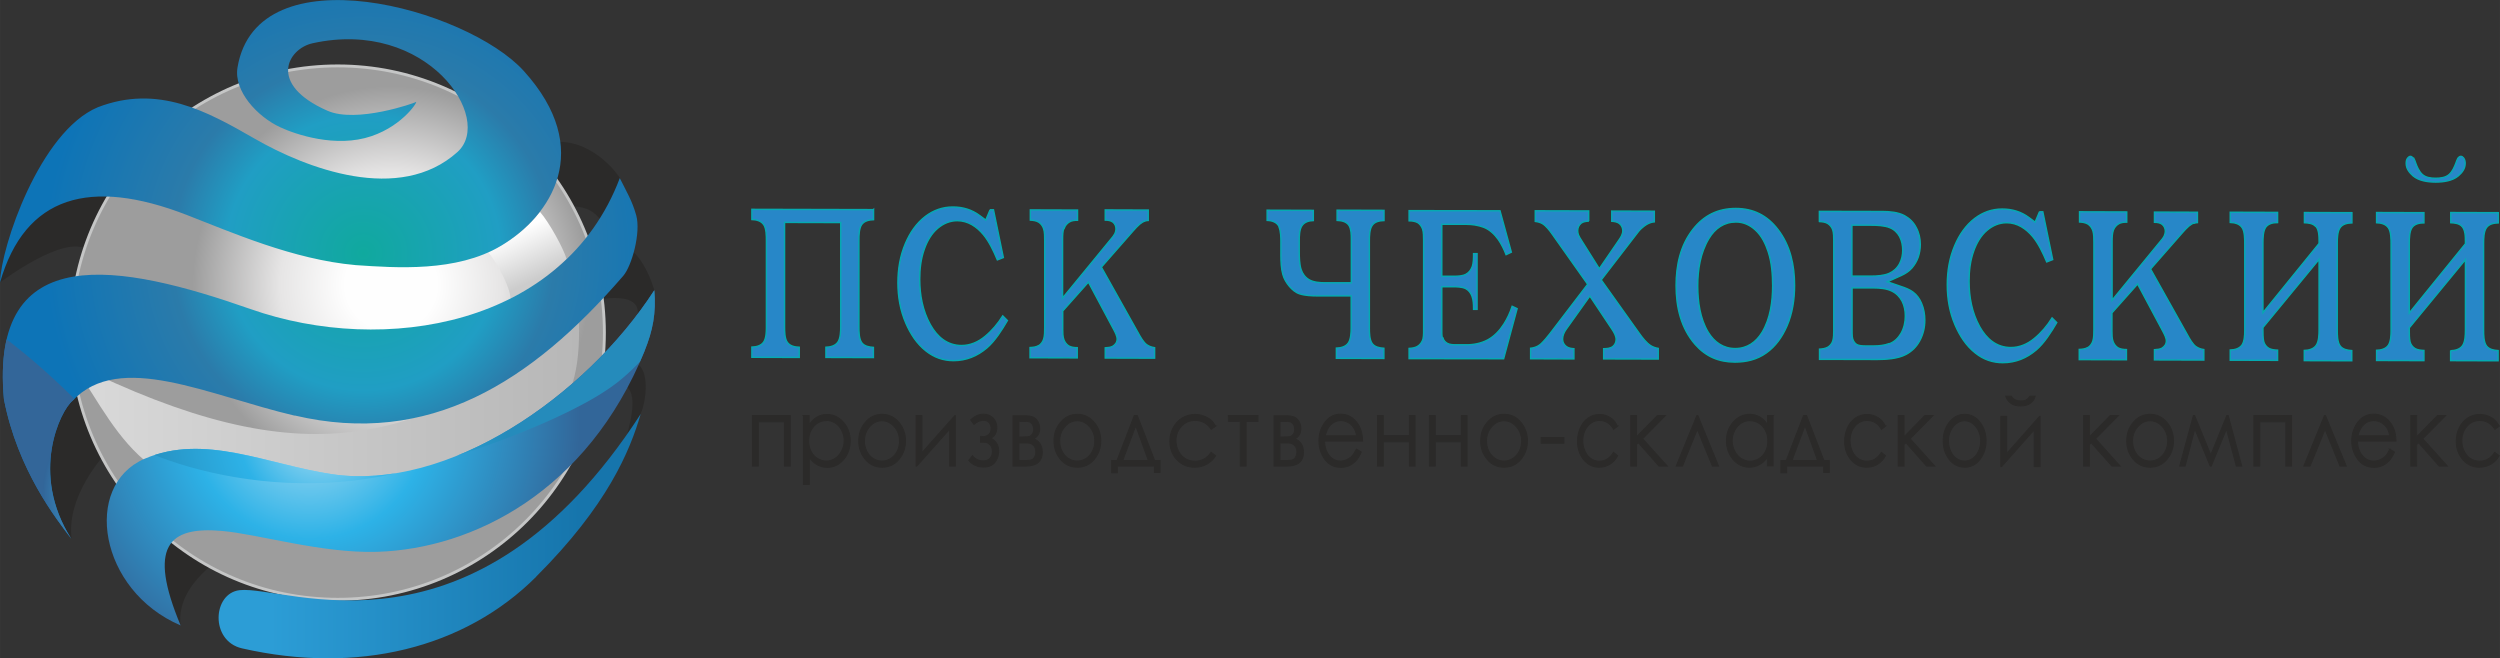
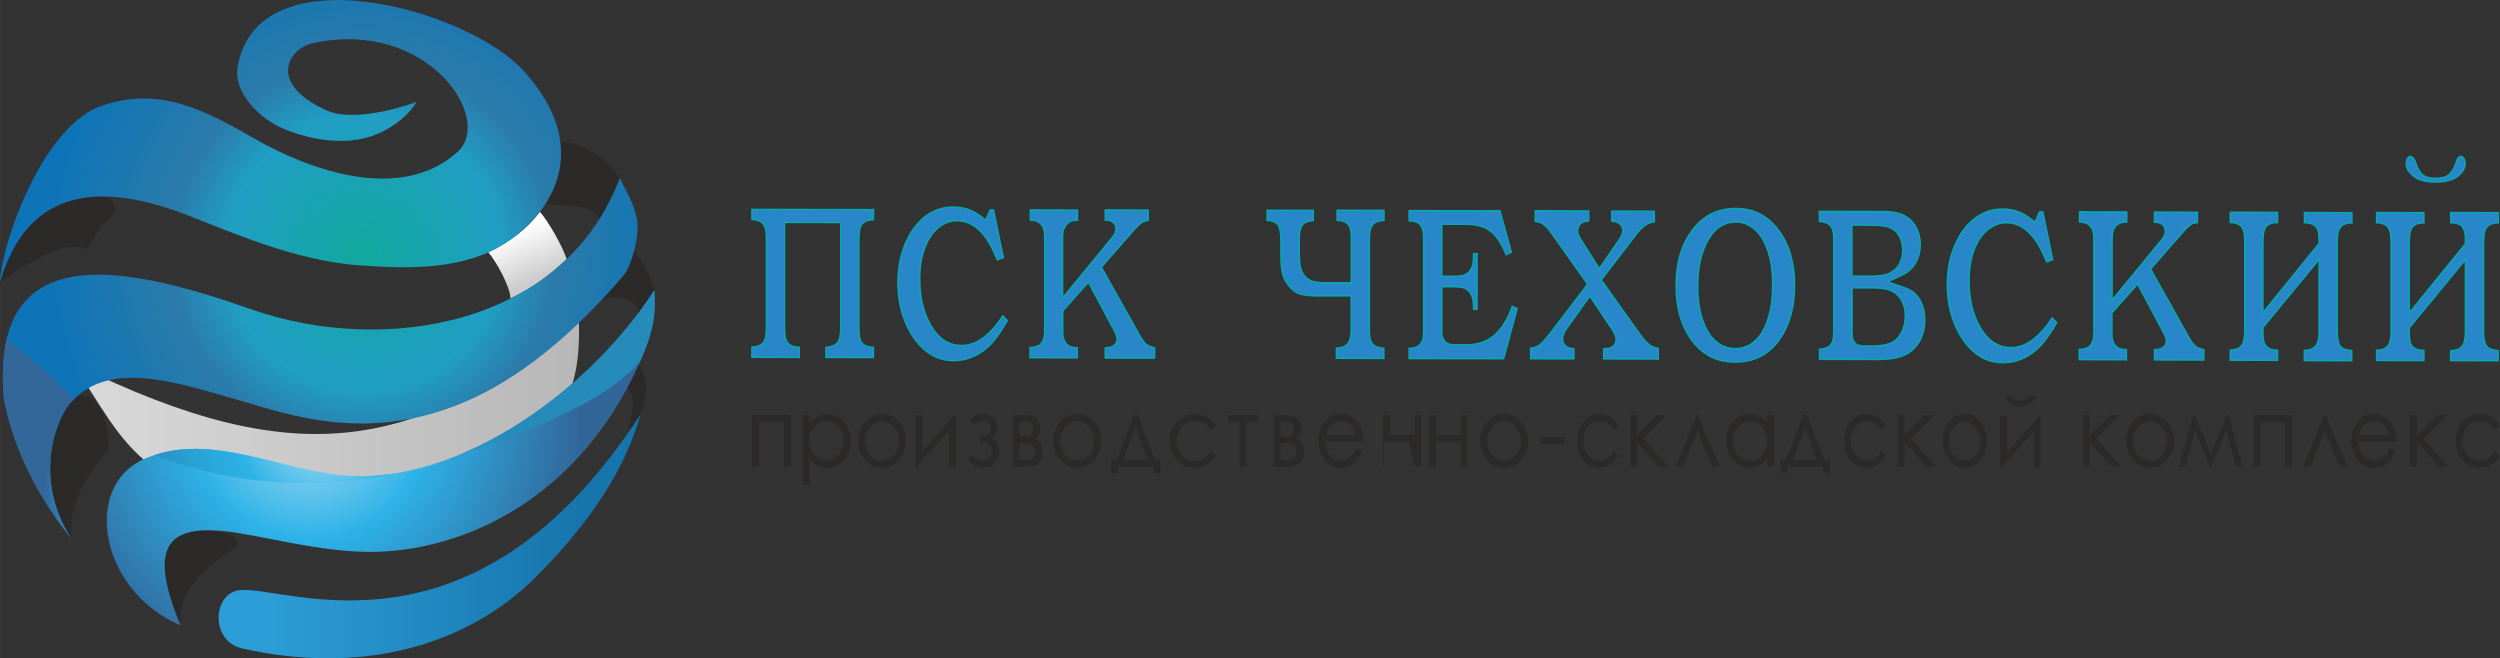
<svg xmlns="http://www.w3.org/2000/svg" width="654.765" height="172.435" viewBox="0 0 17220 4535" shape-rendering="geometricPrecision" text-rendering="geometricPrecision" image-rendering="optimizeQuality" fill-rule="evenodd" clip-rule="evenodd">
  <rect x="0" y="0" width="17220" height="4535" fill="#333333" stroke="none" />
  <defs>
    <style>.str2{stroke:#2b2a29;stroke-width:7.574}.str1{stroke:#05aab1;stroke-width:9.94}.str0{stroke:#c5c6c6;stroke-width:19.88}.fil7{fill:none;fill-rule:nonzero}.fil10{fill:#2787c8}.fil0,.fil11{fill:#2b2a29}.fil0{fill-rule:nonzero}.fil4{fill:url(#id2)}.fil3{fill:url(#id3)}.fil1{fill:url(#id4)}.fil2,.fil8{fill:url(#id5);fill-rule:nonzero}.fil8{fill:url(#id6)}.fil5{fill:url(#id7)}.fil5,.fil6,.fil9{fill-rule:nonzero}.fil9{fill:url(#id8)}.fil6{fill:url(#id9)}</style>
    <clipPath id="id0" clip-rule="nonzero">
      <path d="M4439 2419c58-143 81-262 68-420-475 735-1426 1387-2222 1267-444-67-877-283-1289-106-430 185-315 908 248 1148-228-545-84-683 283-651 249 21 690 156 1072 144 660-21 1446-416 1840-1381z" />
    </clipPath>
    <clipPath id="id1" clip-rule="nonzero">
      <path d="M2448 1826c280 19 696 50 1003-133 345-206 647-663 157-1204-391-432-1837-828-1972-25-28 164 138 340 293 412 107 50 385 145 629 62 228-77 333-258 304-234-6 5-405 147-606 59-417-183-272-428-103-465 788-174 1254 519 998 749-400 360-1042 113-1399-93-327-188-665-375-1079-215C274 907 6 1701 0 1946c173-601 623-722 1285-466 305 118 734 308 1164 346zm-418 1036c924 217 1629-228 2263-962 58-67 123-297 89-418-28-101-70-168-113-255-384 1017-1621 1226-2543 902C831 1815-73 1641 27 2750c95 488 360 824 464 961-287-448-76-883 9-951 324-345 936-36 1529 103z" />
    </clipPath>
    <linearGradient id="id2" gradientUnits="userSpaceOnUse" x1="469.675" y1="2852.16" x2="3988.64" y2="2852.16">
      <stop offset="0" stop-color="#dadada" />
      <stop offset="1" stop-color="#b7b7b7" />
    </linearGradient>
    <linearGradient id="id3" gradientUnits="userSpaceOnUse" x1="3707.26" y1="1917.79" x2="3556.96" y2="1596.85">
      <stop offset="0" stop-color="#ccc" />
      <stop offset="1" stop-color="#fefefe" />
    </linearGradient>
    <radialGradient id="id4" gradientUnits="userSpaceOnUse" cx="2693.72" cy="1961.09" r="1366.62" fx="2693.72" fy="1961.09">
      <stop offset="0" stop-color="#fefefe" />
      <stop offset=".231" stop-color="#fefefe" />
      <stop offset=".561" stop-color="#e6e5e5" />
      <stop offset="1" stop-color="#9d9d9d" />
    </radialGradient>
    <linearGradient id="id5" gradientUnits="userSpaceOnUse" x1="1859.22" y1="3749.64" x2="3996.72" y2="3749.64">
      <stop offset="0" stop-color="#2c9dd6" />
      <stop offset="1" stop-color="#1675ac" />
    </linearGradient>
    <radialGradient id="id6" gradientUnits="userSpaceOnUse" cx="2503.16" cy="1743.67" r="2195.75" fx="2503.16" fy="1743.67">
      <stop offset="0" stop-color="#10a99e" />
      <stop offset=".431" stop-color="#209ec4" />
      <stop offset=".6" stop-color="#2b7baa" />
      <stop offset="1" stop-color="#0d74b7" />
    </radialGradient>
    <radialGradient id="id7" gradientUnits="userSpaceOnUse" cx="2132.32" cy="2899.47" r="1887.26" fx="2132.32" fy="2899.47">
      <stop offset="0" stop-color="#b1dff3" />
      <stop offset=".431" stop-color="#2db2e7" />
      <stop offset=".988" stop-color="#326699" />
      <stop offset="1" stop-color="#326699" />
    </radialGradient>
    <radialGradient id="id8" gradientUnits="userSpaceOnUse" cx="995.908" cy="3401.15" r="707.902" fx="995.908" fy="3401.15">
      <stop offset="0" stop-color="#b1dff3" />
      <stop offset=".431" stop-color="#40bdee" />
      <stop offset=".988" stop-color="#326699" />
      <stop offset="1" stop-color="#369" />
    </radialGradient>
    <radialGradient id="id9" gradientUnits="userSpaceOnUse" cx="2201.24" cy="2979.77" r="1293.24" fx="2201.24" fy="2979.77">
      <stop offset="0" stop-color="#b1dff3" />
      <stop offset=".431" stop-color="#2db2e7" />
      <stop offset="1" stop-color="#258bbb" />
    </radialGradient>
  </defs>
  <g id="Слой_x0020_1">
    <g id="_220379744">
      <path class="fil0" d="M4269 1227c3-5-173-262-437-250-212 49-129 420-129 420s140 15 250 24c87 7 142 33 191 104 66-29 180-74 125-298zm238 772s-100-371-320-320c-212 49-115 395-115 395s345-88 320 96c-1 6-194 468 115-171zm-100 861c39-56 101-399-96-365-212 49-292 391-292 391s231-279 302-218c149 129-241 863 86 191zM746 1354c-534-86-717 410-746 592 0 0 447-340 605-224 35-65 44-111 168-240 56-58-27-128-27-128zM540 2722c-179 148-247 411-191 667 38 174 63 213 144 321-35-286 203-556 258-613 0 0 0-145-40-243-65-159-170-132-170-132zm646 1010c-119 126-17 484 58 575-35-286 300-476 361-523 144-111-218-158-365-124-36 8-45 62-54 72z" />
-       <path class="fil1 str0" d="M2326 454c1015 0 1837 823 1837 1837 0 1015-823 1837-1837 1837-1015 0-1837-823-1837-1837 0-1015 823-1837 1837-1837z" />
      <path class="fil2" d="M3693 3972c493-492 646-867 720-1120-1152 1781-2444 1178-2762 1213-187 21-206 350 16 401 794 181 1533 0 2027-494z" />
      <path class="fil3" d="M3362 1739c144-71 261-154 357-280 65 74 163 254 184 326-118 112-220 190-387 271 0-77-98-257-153-318z" />
      <path class="fil4" d="M3988 2223c6 302-32 559-285 783-325 415-1118 418-1489 439-1220 70-1348-396-1713-943 1603 794 2373 559 3487-279z" />
      <path class="fil5" d="M4439 2419c58-143 81-262 68-420-475 735-1426 1387-2222 1267-444-67-877-283-1289-106-430 185-315 908 248 1148-228-545-84-683 283-651 249 21 690 156 1072 144 660-21 1446-416 1840-1381z" />
      <g clip-path="url(#id0)">
        <path id="1" class="fil6" d="M5117 1519c14-71-610 552-610 480-23 11-1300 771-1326 781-459 168-2405-346-2628-3 135 299 1165 714 2158 486 394-91 1192-361 1535-624 399-306 788-1061 870-1120z" />
      </g>
      <path class="fil7" d="M4439 2419c58-143 81-262 68-420-475 735-1426 1387-2222 1267-444-67-877-283-1289-106-430 185-315 908 248 1148-228-545-84-683 283-651 249 21 690 156 1072 144 660-21 1446-416 1840-1381z" />
      <path class="fil8" d="M2448 1826c280 19 696 50 1003-133 345-206 647-663 157-1204-391-432-1837-828-1972-25-28 164 138 340 293 412 107 50 385 145 629 62 228-77 333-258 304-234-6 5-405 147-606 59-417-183-272-428-103-465 788-174 1254 519 998 749-400 360-1042 113-1399-93-327-188-665-375-1079-215C274 907 6 1701 0 1946c173-601 623-722 1285-466 305 118 734 308 1164 346zm-418 1036c924 217 1629-228 2263-962 58-67 123-297 89-418-28-101-70-168-113-255-384 1017-1621 1226-2543 902C831 1815-73 1641 27 2750c95 488 360 824 464 961-287-448-76-883 9-951 324-345 936-36 1529 103z" />
      <g clip-path="url(#id1)">
        <path id="1" class="fil9" d="M1651 3216l-458 278C846 3093 493 2685 80 2364c-211-169-442-302-670-397 9 58 19 117 31 176 287 1352 1474 2282 2800 2296-364-218-267-811-591-1223z" />
      </g>
      <path class="fil7" d="M2448 1826c280 19 696 50 1003-133 345-206 647-663 157-1204-391-432-1837-828-1972-25-28 164 138 340 293 412 107 50 385 145 629 62 228-77 333-258 304-234-6 5-405 147-606 59-417-183-272-428-103-465 788-174 1254 519 998 749-400 360-1042 113-1399-93-327-188-665-375-1079-215C274 907 6 1701 0 1946c173-601 623-722 1285-466 305 118 734 308 1164 346zm-418 1036c924 217 1629-228 2263-962 58-67 123-297 89-418-28-101-70-168-113-255-384 1017-1621 1226-2543 902C831 1815-73 1641 27 2750c95 488 360 824 464 961-287-448-76-883 9-951 324-345 936-36 1529 103z" />
      <path class="fil10 str1" d="M6016 1444l-837-2v70c31 1 64 9 82 36s18 79 18 111v599c0 30-2 72-18 97-18 27-51 35-82 36v70l326 1v-70c-30-1-64-8-82-34-19-26-19-77-19-109v-717l387 1v717c0 32-1 80-20 107-18 26-52 34-82 35v70l327 1v-70c-30-2-62-8-80-32-20-27-20-78-20-110v-598c0-31 1-80 19-106s52-33 82-34v-70zm804 1l-30 71-42-31c-55-41-117-59-185-59-70 0-132 22-188 64-63 48-107 113-138 186-37 86-52 178-52 272 0 95 16 189 54 277 32 74 76 143 140 193 56 44 118 66 188 66 88 0 164-31 231-88 54-46 103-123 141-188l-32-32c-33 53-74 102-123 142-46 38-100 62-161 62-99 0-168-60-215-144-53-96-73-204-73-313 0-70 8-142 32-208 19-54 48-106 92-143 39-33 84-52 135-52 74 0 134 41 180 96 39 47 71 114 96 174l41-16-68-329h-24zm510 127c7-19 20-34 37-44 15-9 36-11 55-11v-70l-325-1v70c20 1 42 4 59 15 16 11 27 27 33 46 7 22 7 55 7 78v602c0 22 0 57-7 78-6 19-17 35-34 46h-2c-16 10-38 12-58 13v70l325 1v-70c-20 0-42-3-58-12-16-10-27-25-34-43-8-21-8-49-8-71v-127l177-199 175 328c9 17 23 44 23 64 0 22-12 39-30 50-13 8-34 10-52 11v70l340 1v-72c-20-3-38-9-55-21-22-16-44-55-57-79l-255-455 221-252c13-15 28-31 43-44 11-9 24-18 38-22 6-2 14-4 21-4v-71l-296-1v70c19 0 39 3 53 14 15 12 21 30 21 48 0 10-3 20-7 30v1l-1 1c-6 12-17 26-26 36l-334 407v-408c0-23 1-53 9-75zm1481-6c11 27 12 71 12 100v94c0 41 2 89 13 129 8 31 25 59 46 84 19 22 42 42 70 51 36 12 86 14 124 14h231v218c0 32-1 80-20 107-18 26-52 34-82 35v70l327 1v-70c-30-2-62-8-80-32-20-27-20-78-20-110v-598c0-31 1-80 19-106 18-27 51-33 82-34v-70l-323-1v70c30 1 65 8 82 35 15 24 16 63 16 91v304h-181c-35 0-79-3-110-21-27-16-45-40-55-70-12-36-13-88-13-126v-73c0-31 1-78 19-104s48-34 78-35v-70l-318-1v70c34 1 70 12 84 47zm1125 765c-6-16-5-45-5-62v-294h79c25 0 63 1 86 13 21 11 35 30 43 52 10 26 11 58 11 85v6h24v-384h-24v1c0 27 0 66-10 91-8 21-22 39-42 50-23 13-58 14-84 14h-83v-358h169c40 0 81 6 119 20 42 16 75 48 101 84 22 32 40 68 54 105l36-17-78-285-626-1v70c21 0 44 3 62 14 15 11 25 26 31 43 7 21 7 54 7 77v601c0 21 1 57-4 77v2c-7 22-20 41-40 52-16 9-36 12-56 13v70l651 1 93-345-34-16c-14 43-33 84-57 122-28 44-65 84-111 109-47 25-100 35-152 34h-70c-18 0-41-1-57-10-14-8-25-20-30-36zm1007-808v-70l-368-1v73c17 2 35 7 49 15 25 15 49 46 66 70l246 348-259 339c-19 24-39 49-61 70-13 12-28 21-45 26-9 3-18 5-28 6v72l298 1v-70c-18-1-37-4-52-15-16-12-26-30-26-51 0-24 10-47 24-67l164-230 154 231c13 20 27 44 27 68 0 19-8 37-23 49-17 13-42 15-62 15h-1v70l376 1v-73c-18-3-36-9-52-19-30-19-58-56-78-84l-263-369 241-313c12-17 26-34 42-47 15-13 33-26 52-33 10-4 20-6 31-7v-73l-293-1v70c18 1 37 4 52 15 16 13 24 31 24 51 0 23-14 46-27 64l-135 197-122-194c-7-11-16-25-21-37-4-10-6-20-6-30 0-20 7-38 22-51l1-1 1-1c15-11 35-13 53-14zm1013-87c-122 0-219 47-295 144-87 111-116 248-116 387 0 147 33 293 132 406 73 83 163 121 273 121 78 0 152-17 216-63 65-46 110-111 142-184 39-89 53-186 53-282 0-138-29-274-115-385-74-96-169-144-290-144zm2 93c51 0 96 21 133 55 44 40 71 96 89 152 24 74 30 156 30 233 0 108-16 225-72 319-42 69-103 113-186 113-82 0-144-44-186-113-56-93-72-211-72-318 0-112 18-229 77-327 42-70 104-114 187-114zm574-3c20 1 43 3 60 15 15 10 26 25 32 42 7 21 7 54 7 76v615c0 22 0 55-7 75-6 18-17 32-33 42-17 10-39 13-58 14v70l398 1c60 0 141-5 196-34 42-22 74-54 96-95 24-44 35-91 35-142 0-40-7-80-23-117-13-30-32-57-58-76-21-16-53-29-78-37l-99-34 95-43c27-12 54-29 74-52 19-22 33-46 43-73 10-29 15-59 15-89 0-42-9-82-29-118-18-35-45-61-79-80-44-24-103-29-152-29l-435-1v70zm485 42c30 12 53 34 68 62 15 29 21 61 21 94s-7 65-22 93c-16 30-40 52-71 66-36 16-84 19-124 19h-133v-351h133c38 0 92 2 128 17zm-5 799c-32 12-69 16-103 16h-61c-18 0-43-1-59-10-14-9-23-23-28-40-5-18-4-52-4-70v-280h150c40 0 88 4 124 22 31 15 55 39 71 70s22 67 22 102c0 42-9 83-30 120-19 32-45 58-80 71zm1036-908l-30 71-42-31c-55-41-117-59-185-59-70 0-132 22-188 64-63 48-107 113-138 186-37 86-52 178-52 272 0 95 16 189 54 277 32 74 76 143 140 193 55 44 118 66 188 66 88 0 164-31 231-88 54-46 103-123 141-188l-32-32c-33 53-74 102-123 142-46 38-100 62-161 62-99 0-168-60-215-144-53-96-73-204-73-313 0-70 8-142 32-208 19-54 48-106 92-143 39-33 84-52 135-52 74 0 134 41 180 96 39 47 71 114 96 174l41-16-68-329h-24zm1067 78c6-2 14-4 21-4v-71l-296-1v70c19 0 39 3 53 14 15 12 22 30 22 48 0 10-3 20-7 30v2c-6 12-17 26-26 36l-334 407v-408c0-23 1-53 9-75 7-19 20-34 37-44 15-9 36-11 55-11v-70l-325-1v70c20 1 42 4 59 15 16 11 27 27 33 46 7 22 7 55 7 78v602c0 22 0 57-7 78-6 19-17 35-34 46h-2c-16 10-38 12-58 13v70l325 1v-70c-20 0-42-3-58-12-16-10-27-25-34-43-8-21-8-49-8-71v-127l177-199 175 328c9 17 23 44 23 64 0 22-12 39-30 50-13 8-34 10-52 11v70l340 1v-72c-20-3-38-9-55-21-22-16-44-55-57-79l-255-455 221-252c13-15 28-31 43-44 11-9 24-18 38-22zm831 16c28 23 28 76 28 109v15l-387 477v-482c0-31 1-82 20-108 19-25 51-31 81-31v-70l-326-1v70c31 1 64 9 82 36s18 79 18 111v599c0 30-2 72-18 97-18 27-51 35-82 36v70l326 1v-70c-21-1-44-3-61-13-18-11-30-28-35-48-5-23-5-56-5-80v-15l387-470v486c0 32-1 80-20 107-18 26-52 34-82 35v70l327 1v-70c-30-2-62-8-80-32-20-27-20-78-20-110v-598c0-31 1-80 19-106 18-27 52-33 82-34v-70l-327-1v70c25 1 54 4 73 21zm934 861v70l327 1v-70c-30-2-62-8-80-32-20-27-20-78-20-110v-598c0-31 1-80 19-106 18-27 52-33 82-34v-70l-327-1v70c25 1 54 4 73 21 28 23 28 76 28 109v15l-387 477v-482c0-31 1-82 20-108 19-25 51-31 81-31v-70l-326-1v70c31 1 64 9 82 36s18 79 18 111v599c0 30-2 72-18 97-18 27-51 35-82 36v70l326 1v-70c-21-1-44-3-61-13-18-11-30-28-35-48-5-23-5-56-5-80v-15l387-470v486c0 32-1 80-20 107-18 26-52 34-82 35zm-256-1323c-3-4-8-8-11-10-2-2-6-4-9-4-8 0-14 5-19 11-9 10-11 24-11 37 0 36 21 63 47 86 41 35 104 43 156 43s115-8 156-43c26-22 47-50 47-85 0-13-2-27-11-38-5-6-11-11-19-11-3 0-6 1-9 3s-8 6-11 10c-5 9-10 23-14 34-10 27-24 58-45 77-25 23-62 27-94 27s-70-4-94-28c-21-20-35-52-44-78-3-9-8-23-13-32z" />
-       <path class="fil11 str2" d="M5183 2863h260v347h-40v-305h-180v305h-40zm509 34c-34 0-63 13-87 40s-35 60-35 100c0 26 5 50 16 71 10 21 25 38 45 50s40 18 62 18c21 0 41-6 60-19 19-12 34-30 45-52s17-46 17-70c0-25-6-48-17-70s-26-39-45-51-39-18-61-18zm-159-34h40v64c16-24 34-42 54-54s43-18 69-18c44 0 82 18 113 53s47 78 47 128c0 51-15 94-46 130s-68 53-112 53c-25 0-47-6-68-17s-39-29-56-51v186h-40v-473zm542 35c-33 0-62 14-85 41-24 27-36 60-36 99 0 25 5 48 16 70s25 38 44 50c18 12 39 18 61 18s42-6 61-18c18-12 33-28 44-50s16-45 16-70c0-39-12-72-36-99s-52-41-85-41zm0-44c48 0 87 19 119 58 28 35 43 77 43 125s-15 91-45 127-69 54-116 54-86-18-116-54-45-78-45-127c0-48 14-90 43-125 31-39 71-58 119-58zm275 9v256l227-256h3v347h-39v-254l-226 254h-5v-347zm402 145h21c13 0 25-5 37-14 11-10 17-24 17-42 0-15-4-29-13-40s-23-17-41-17c-21 0-43 9-64 28l-23-31c28-26 57-39 89-39 26 0 47 9 65 26 17 17 26 39 26 66 0 36-14 60-43 73 37 17 56 48 56 91 0 28-9 52-26 75-17 22-43 33-78 33-42 0-76-15-102-46l25-32c19 24 44 36 74 36 20 0 36-6 47-18s17-28 17-48c0-19-6-35-17-46-12-12-25-17-41-17h-24v-39zm266 43v121h43c20 0 35-1 43-4 9-3 16-9 22-19s9-22 9-36c0-19-5-34-16-45s-25-17-42-17h-59zm0-149v108h26c24 0 39-1 46-3s14-7 20-16c6-8 10-19 10-33s-3-26-10-36-14-15-21-17-22-3-45-3h-26zm50 308h-90v-346h88c34 0 58 9 73 26s22 38 22 61c0 35-14 59-42 71 40 16 60 47 60 92 0 64-38 96-113 96zm352-312c-33 0-62 14-85 41-24 27-36 60-36 99 0 25 5 48 16 70s25 38 44 50c18 12 39 18 61 18s42-6 61-18c18-12 33-28 44-50s16-45 16-70c0-39-12-72-36-99s-52-41-85-41zm0-44c48 0 87 19 119 58 29 35 43 77 43 125s-15 91-45 127-69 54-116 54-86-18-116-54-45-78-45-127c0-48 14-90 43-125 31-39 71-58 119-58zm403 78l-90 240h177l-87-240zm-129 240l119-309h21l119 309h37v82h-38v-44h-256v46h-39v-84h38zm680-237l-31 22c-27-41-64-61-112-61-38 0-69 14-94 41s-37 60-37 99c0 25 6 49 17 71 12 22 27 40 47 52s42 18 67 18c46 0 83-20 111-61l31 23c-15 25-35 44-60 58s-53 21-85 21c-49 0-89-17-122-52-32-35-48-77-48-127 0-34 8-65 23-93 15-29 36-51 62-67s56-24 88-24c21 0 40 3 59 10s35 16 49 27c13 11 24 26 34 43zm87-72h204v39h-82v308h-40v-308h-82zm355 188v121h43c20 0 35-1 43-4 9-3 16-9 22-19s9-22 9-36c0-19-5-34-16-45s-25-17-42-17h-59zm0-149v108h26c24 0 39-1 46-3s14-7 20-16c6-8 10-19 10-33s-3-26-10-36-14-15-21-17-22-3-45-3h-26zm50 308h-90v-346h89c34 0 58 9 73 26s22 38 22 61c0 35-14 59-42 71 40 16 60 47 60 92 0 64-37 96-113 96zm479-209c-5-24-12-43-22-57-9-14-22-26-38-34-16-9-32-13-49-13-28 0-53 11-74 33-15 16-26 40-34 72h217zm0 93l31 20c-10 24-22 44-36 59s-29 26-46 34-36 12-58 12c-47 0-85-19-111-56-27-37-40-79-40-126 0-44 11-83 34-118 29-44 67-66 115-66 50 0 89 22 119 67 21 32 32 71 32 118h-262c1 40 12 73 32 99 21 26 47 39 77 39 15 0 29-3 43-9s26-14 36-24 20-27 32-49zm363-51h-180v167h-40v-347h40v138h180v-138h39v347h-39zm358 0h-180v167h-40v-347h40v138h180v-138h39v347h-39zm294-145c-33 0-62 14-85 41-24 27-36 60-36 99 0 25 5 48 16 70s26 38 44 50 39 18 61 18 42-6 61-18c18-12 33-28 44-50s16-45 16-70c0-39-12-72-36-99s-52-41-85-41zm0-44c48 0 87 19 118 58 28 35 43 77 43 125s-15 91-45 127-69 54-116 54c-48 0-86-18-116-54s-45-78-45-127c0-48 14-90 43-125 31-39 71-58 119-58zm256 160h156v39h-156zm527-79l-28 22c-24-41-56-61-98-61-33 0-60 14-82 41s-33 60-33 99c0 25 5 49 15 71s24 40 41 52 37 18 59 18c40 0 72-20 97-61l28 23c-13 25-30 44-52 58s-47 21-75 21c-43 0-78-17-107-52-28-35-42-77-42-127 0-34 7-65 20-93 13-29 31-51 54-67s49-24 77-24c18 0 35 3 52 10s31 16 42 27c12 11 21 26 30 43zm90-72h39v146l144-146h55l-157 159 170 188h-57l-142-161-13 13v148h-39zm604 347h-42l-104-253-102 253h-43l142-347h7zm217-313c-22 0-43 6-61 18-19 12-34 29-45 51s-17 45-17 70c0 24 6 48 17 70s26 39 45 52c19 12 39 19 61 19s42-6 62-18 34-29 45-50 16-45 16-71c0-40-12-74-35-100-24-27-53-40-87-40zm159-34v346h-39v-59c-17 23-35 40-56 51s-44 17-68 17c-44 0-81-18-112-53-31-36-46-79-46-130 0-50 16-93 47-128s69-53 113-53c25 0 48 6 69 18s39 30 54 54v-64h39zm220 69l-90 240h177l-87-240zm-129 240l119-309h21l119 309h37v82h-38v-44h-256v46h-39v-84h37zm684-237l-28 22c-24-41-58-61-100-61-34 0-62 14-84 41s-33 60-33 99c0 25 5 49 15 71s24 40 42 52 38 18 60 18c41 0 74-20 99-61l28 23c-13 25-31 44-53 58s-48 21-76 21c-44 0-80-17-109-52s-43-77-43-127c0-34 7-65 20-93 13-29 32-51 55-67 24-16 50-24 79-24 18 0 36 3 53 10s31 16 43 27 22 26 30 43zm87-72h40v146l143-146h56l-157 159 169 188h-56l-142-161-13 13v148h-40zm457 35c-30 0-56 14-78 41s-33 60-33 99c0 25 5 48 15 70s23 38 40 50 35 18 56 18c20 0 39-6 56-18s30-28 40-50 15-45 15-70c0-39-11-72-33-99s-48-41-78-41zm0-44c44 0 80 19 109 58 26 35 39 77 39 125s-14 91-41 127c-28 36-63 54-106 54s-79-18-107-54c-27-36-41-78-41-127 0-48 13-90 39-125 29-39 65-58 109-58zm284-125h38c6 11 15 19 26 25 11 5 24 8 39 8s27-2 37-7c9-5 18-13 26-26h36c-4 19-15 35-32 48s-40 19-68 19-51-6-68-19c-18-13-29-29-34-48zm6 139v256l227-256h3v346h-40v-254l-225 254h-5v-346h40zm530-5h40v146l143-146h56l-157 159 169 188h-56l-143-161-12 13v148h-40zm458 35c-33 0-61 14-85 41s-36 60-36 99c0 25 5 48 16 70s25 38 44 50c18 12 39 18 61 18s42-6 61-18c18-12 33-28 44-50s16-45 16-70c0-39-12-72-36-99s-52-41-85-41zm0-44c48 0 87 19 118 58 29 35 43 77 43 125s-15 91-45 127-69 54-116 54-86-18-116-54-45-78-45-127c0-48 14-90 43-125 31-39 71-58 119-58zm528 9h10l93 347h-37l-68-255-105 255h-7l-106-256-67 256h-37l94-347h9l111 271zm187 0h259v347h-39v-305h-180v305h-40zm636 347h-43l-103-253-103 253h-43l142-347h7zm300-209c-5-24-12-43-22-57s-23-26-38-34c-16-9-33-13-50-13-29 0-54 11-75 33-15 16-27 40-35 72h220zm0 93l32 20c-10 24-23 44-36 59-14 15-29 26-46 34s-37 12-58 12c-48 0-86-19-113-56s-41-79-41-126c0-44 12-83 34-118 29-44 68-66 117-66 50 0 91 22 121 67 21 32 32 71 33 118h-266c1 40 12 73 33 99s47 39 79 39c15 0 30-3 44-9s26-14 36-24 21-27 32-49zm145-231h40v146l143-146h56l-157 159 169 188h-56l-142-161-13 13v148h-40zm609 72l-30 22c-26-41-60-61-105-61-35 0-65 14-88 41s-35 60-35 99c0 25 5 49 16 71s25 40 44 52 40 18 63 18c42 0 77-20 104-61l30 23c-14 25-32 44-56 58-23 14-50 21-80 21-46 0-84-17-114-52s-45-77-45-127c0-34 7-65 21-93 14-29 34-51 58-67 25-16 52-24 83-24 19 0 38 3 56 10s33 16 45 27 23 26 32 43z" />
+       <path class="fil11 str2" d="M5183 2863h260v347h-40v-305h-180v305h-40zm509 34c-34 0-63 13-87 40s-35 60-35 100c0 26 5 50 16 71 10 21 25 38 45 50s40 18 62 18c21 0 41-6 60-19 19-12 34-30 45-52s17-46 17-70c0-25-6-48-17-70s-26-39-45-51-39-18-61-18zm-159-34h40v64c16-24 34-42 54-54s43-18 69-18c44 0 82 18 113 53s47 78 47 128c0 51-15 94-46 130s-68 53-112 53c-25 0-47-6-68-17s-39-29-56-51v186h-40v-473zm542 35c-33 0-62 14-85 41-24 27-36 60-36 99 0 25 5 48 16 70s25 38 44 50c18 12 39 18 61 18s42-6 61-18c18-12 33-28 44-50s16-45 16-70c0-39-12-72-36-99s-52-41-85-41zm0-44c48 0 87 19 119 58 28 35 43 77 43 125s-15 91-45 127-69 54-116 54-86-18-116-54-45-78-45-127c0-48 14-90 43-125 31-39 71-58 119-58zm275 9v256l227-256h3v347h-39v-254l-226 254h-5v-347zm402 145h21c13 0 25-5 37-14 11-10 17-24 17-42 0-15-4-29-13-40s-23-17-41-17c-21 0-43 9-64 28l-23-31c28-26 57-39 89-39 26 0 47 9 65 26 17 17 26 39 26 66 0 36-14 60-43 73 37 17 56 48 56 91 0 28-9 52-26 75-17 22-43 33-78 33-42 0-76-15-102-46l25-32c19 24 44 36 74 36 20 0 36-6 47-18s17-28 17-48c0-19-6-35-17-46-12-12-25-17-41-17h-24v-39zm266 43v121h43c20 0 35-1 43-4 9-3 16-9 22-19s9-22 9-36c0-19-5-34-16-45s-25-17-42-17h-59zm0-149v108h26c24 0 39-1 46-3s14-7 20-16c6-8 10-19 10-33s-3-26-10-36-14-15-21-17-22-3-45-3h-26zm50 308h-90v-346h88c34 0 58 9 73 26s22 38 22 61c0 35-14 59-42 71 40 16 60 47 60 92 0 64-38 96-113 96zm352-312c-33 0-62 14-85 41-24 27-36 60-36 99 0 25 5 48 16 70s25 38 44 50c18 12 39 18 61 18s42-6 61-18c18-12 33-28 44-50s16-45 16-70c0-39-12-72-36-99s-52-41-85-41zm0-44c48 0 87 19 119 58 29 35 43 77 43 125s-15 91-45 127-69 54-116 54-86-18-116-54-45-78-45-127c0-48 14-90 43-125 31-39 71-58 119-58zm403 78l-90 240h177l-87-240zm-129 240l119-309h21l119 309h37v82h-38v-44h-256v46h-39v-84h38zm680-237l-31 22c-27-41-64-61-112-61-38 0-69 14-94 41s-37 60-37 99c0 25 6 49 17 71 12 22 27 40 47 52s42 18 67 18c46 0 83-20 111-61l31 23c-15 25-35 44-60 58s-53 21-85 21c-49 0-89-17-122-52-32-35-48-77-48-127 0-34 8-65 23-93 15-29 36-51 62-67s56-24 88-24c21 0 40 3 59 10s35 16 49 27c13 11 24 26 34 43zm87-72h204v39h-82v308h-40v-308h-82zm355 188v121h43c20 0 35-1 43-4 9-3 16-9 22-19s9-22 9-36c0-19-5-34-16-45s-25-17-42-17h-59zm0-149v108h26c24 0 39-1 46-3s14-7 20-16c6-8 10-19 10-33s-3-26-10-36-14-15-21-17-22-3-45-3h-26zm50 308h-90v-346h89c34 0 58 9 73 26s22 38 22 61c0 35-14 59-42 71 40 16 60 47 60 92 0 64-37 96-113 96zm479-209c-5-24-12-43-22-57-9-14-22-26-38-34-16-9-32-13-49-13-28 0-53 11-74 33-15 16-26 40-34 72h217zm0 93l31 20c-10 24-22 44-36 59s-29 26-46 34-36 12-58 12c-47 0-85-19-111-56-27-37-40-79-40-126 0-44 11-83 34-118 29-44 67-66 115-66 50 0 89 22 119 67 21 32 32 71 32 118h-262c1 40 12 73 32 99 21 26 47 39 77 39 15 0 29-3 43-9s26-14 36-24 20-27 32-49zm363-51h-180v167v-347h40v138h180v-138h39v347h-39zm358 0h-180v167h-40v-347h40v138h180v-138h39v347h-39zm294-145c-33 0-62 14-85 41-24 27-36 60-36 99 0 25 5 48 16 70s26 38 44 50 39 18 61 18 42-6 61-18c18-12 33-28 44-50s16-45 16-70c0-39-12-72-36-99s-52-41-85-41zm0-44c48 0 87 19 118 58 28 35 43 77 43 125s-15 91-45 127-69 54-116 54c-48 0-86-18-116-54s-45-78-45-127c0-48 14-90 43-125 31-39 71-58 119-58zm256 160h156v39h-156zm527-79l-28 22c-24-41-56-61-98-61-33 0-60 14-82 41s-33 60-33 99c0 25 5 49 15 71s24 40 41 52 37 18 59 18c40 0 72-20 97-61l28 23c-13 25-30 44-52 58s-47 21-75 21c-43 0-78-17-107-52-28-35-42-77-42-127 0-34 7-65 20-93 13-29 31-51 54-67s49-24 77-24c18 0 35 3 52 10s31 16 42 27c12 11 21 26 30 43zm90-72h39v146l144-146h55l-157 159 170 188h-57l-142-161-13 13v148h-39zm604 347h-42l-104-253-102 253h-43l142-347h7zm217-313c-22 0-43 6-61 18-19 12-34 29-45 51s-17 45-17 70c0 24 6 48 17 70s26 39 45 52c19 12 39 19 61 19s42-6 62-18 34-29 45-50 16-45 16-71c0-40-12-74-35-100-24-27-53-40-87-40zm159-34v346h-39v-59c-17 23-35 40-56 51s-44 17-68 17c-44 0-81-18-112-53-31-36-46-79-46-130 0-50 16-93 47-128s69-53 113-53c25 0 48 6 69 18s39 30 54 54v-64h39zm220 69l-90 240h177l-87-240zm-129 240l119-309h21l119 309h37v82h-38v-44h-256v46h-39v-84h37zm684-237l-28 22c-24-41-58-61-100-61-34 0-62 14-84 41s-33 60-33 99c0 25 5 49 15 71s24 40 42 52 38 18 60 18c41 0 74-20 99-61l28 23c-13 25-31 44-53 58s-48 21-76 21c-44 0-80-17-109-52s-43-77-43-127c0-34 7-65 20-93 13-29 32-51 55-67 24-16 50-24 79-24 18 0 36 3 53 10s31 16 43 27 22 26 30 43zm87-72h40v146l143-146h56l-157 159 169 188h-56l-142-161-13 13v148h-40zm457 35c-30 0-56 14-78 41s-33 60-33 99c0 25 5 48 15 70s23 38 40 50 35 18 56 18c20 0 39-6 56-18s30-28 40-50 15-45 15-70c0-39-11-72-33-99s-48-41-78-41zm0-44c44 0 80 19 109 58 26 35 39 77 39 125s-14 91-41 127c-28 36-63 54-106 54s-79-18-107-54c-27-36-41-78-41-127 0-48 13-90 39-125 29-39 65-58 109-58zm284-125h38c6 11 15 19 26 25 11 5 24 8 39 8s27-2 37-7c9-5 18-13 26-26h36c-4 19-15 35-32 48s-40 19-68 19-51-6-68-19c-18-13-29-29-34-48zm6 139v256l227-256h3v346h-40v-254l-225 254h-5v-346h40zm530-5h40v146l143-146h56l-157 159 169 188h-56l-143-161-12 13v148h-40zm458 35c-33 0-61 14-85 41s-36 60-36 99c0 25 5 48 16 70s25 38 44 50c18 12 39 18 61 18s42-6 61-18c18-12 33-28 44-50s16-45 16-70c0-39-12-72-36-99s-52-41-85-41zm0-44c48 0 87 19 118 58 29 35 43 77 43 125s-15 91-45 127-69 54-116 54-86-18-116-54-45-78-45-127c0-48 14-90 43-125 31-39 71-58 119-58zm528 9h10l93 347h-37l-68-255-105 255h-7l-106-256-67 256h-37l94-347h9l111 271zm187 0h259v347h-39v-305h-180v305h-40zm636 347h-43l-103-253-103 253h-43l142-347h7zm300-209c-5-24-12-43-22-57s-23-26-38-34c-16-9-33-13-50-13-29 0-54 11-75 33-15 16-27 40-35 72h220zm0 93l32 20c-10 24-23 44-36 59-14 15-29 26-46 34s-37 12-58 12c-48 0-86-19-113-56s-41-79-41-126c0-44 12-83 34-118 29-44 68-66 117-66 50 0 91 22 121 67 21 32 32 71 33 118h-266c1 40 12 73 33 99s47 39 79 39c15 0 30-3 44-9s26-14 36-24 21-27 32-49zm145-231h40v146l143-146h56l-157 159 169 188h-56l-142-161-13 13v148h-40zm609 72l-30 22c-26-41-60-61-105-61-35 0-65 14-88 41s-35 60-35 99c0 25 5 49 16 71s25 40 44 52 40 18 63 18c42 0 77-20 104-61l30 23c-14 25-32 44-56 58-23 14-50 21-80 21-46 0-84-17-114-52s-45-77-45-127c0-34 7-65 21-93 14-29 34-51 58-67 25-16 52-24 83-24 19 0 38 3 56 10s33 16 45 27 23 26 32 43z" />
    </g>
  </g>
</svg>